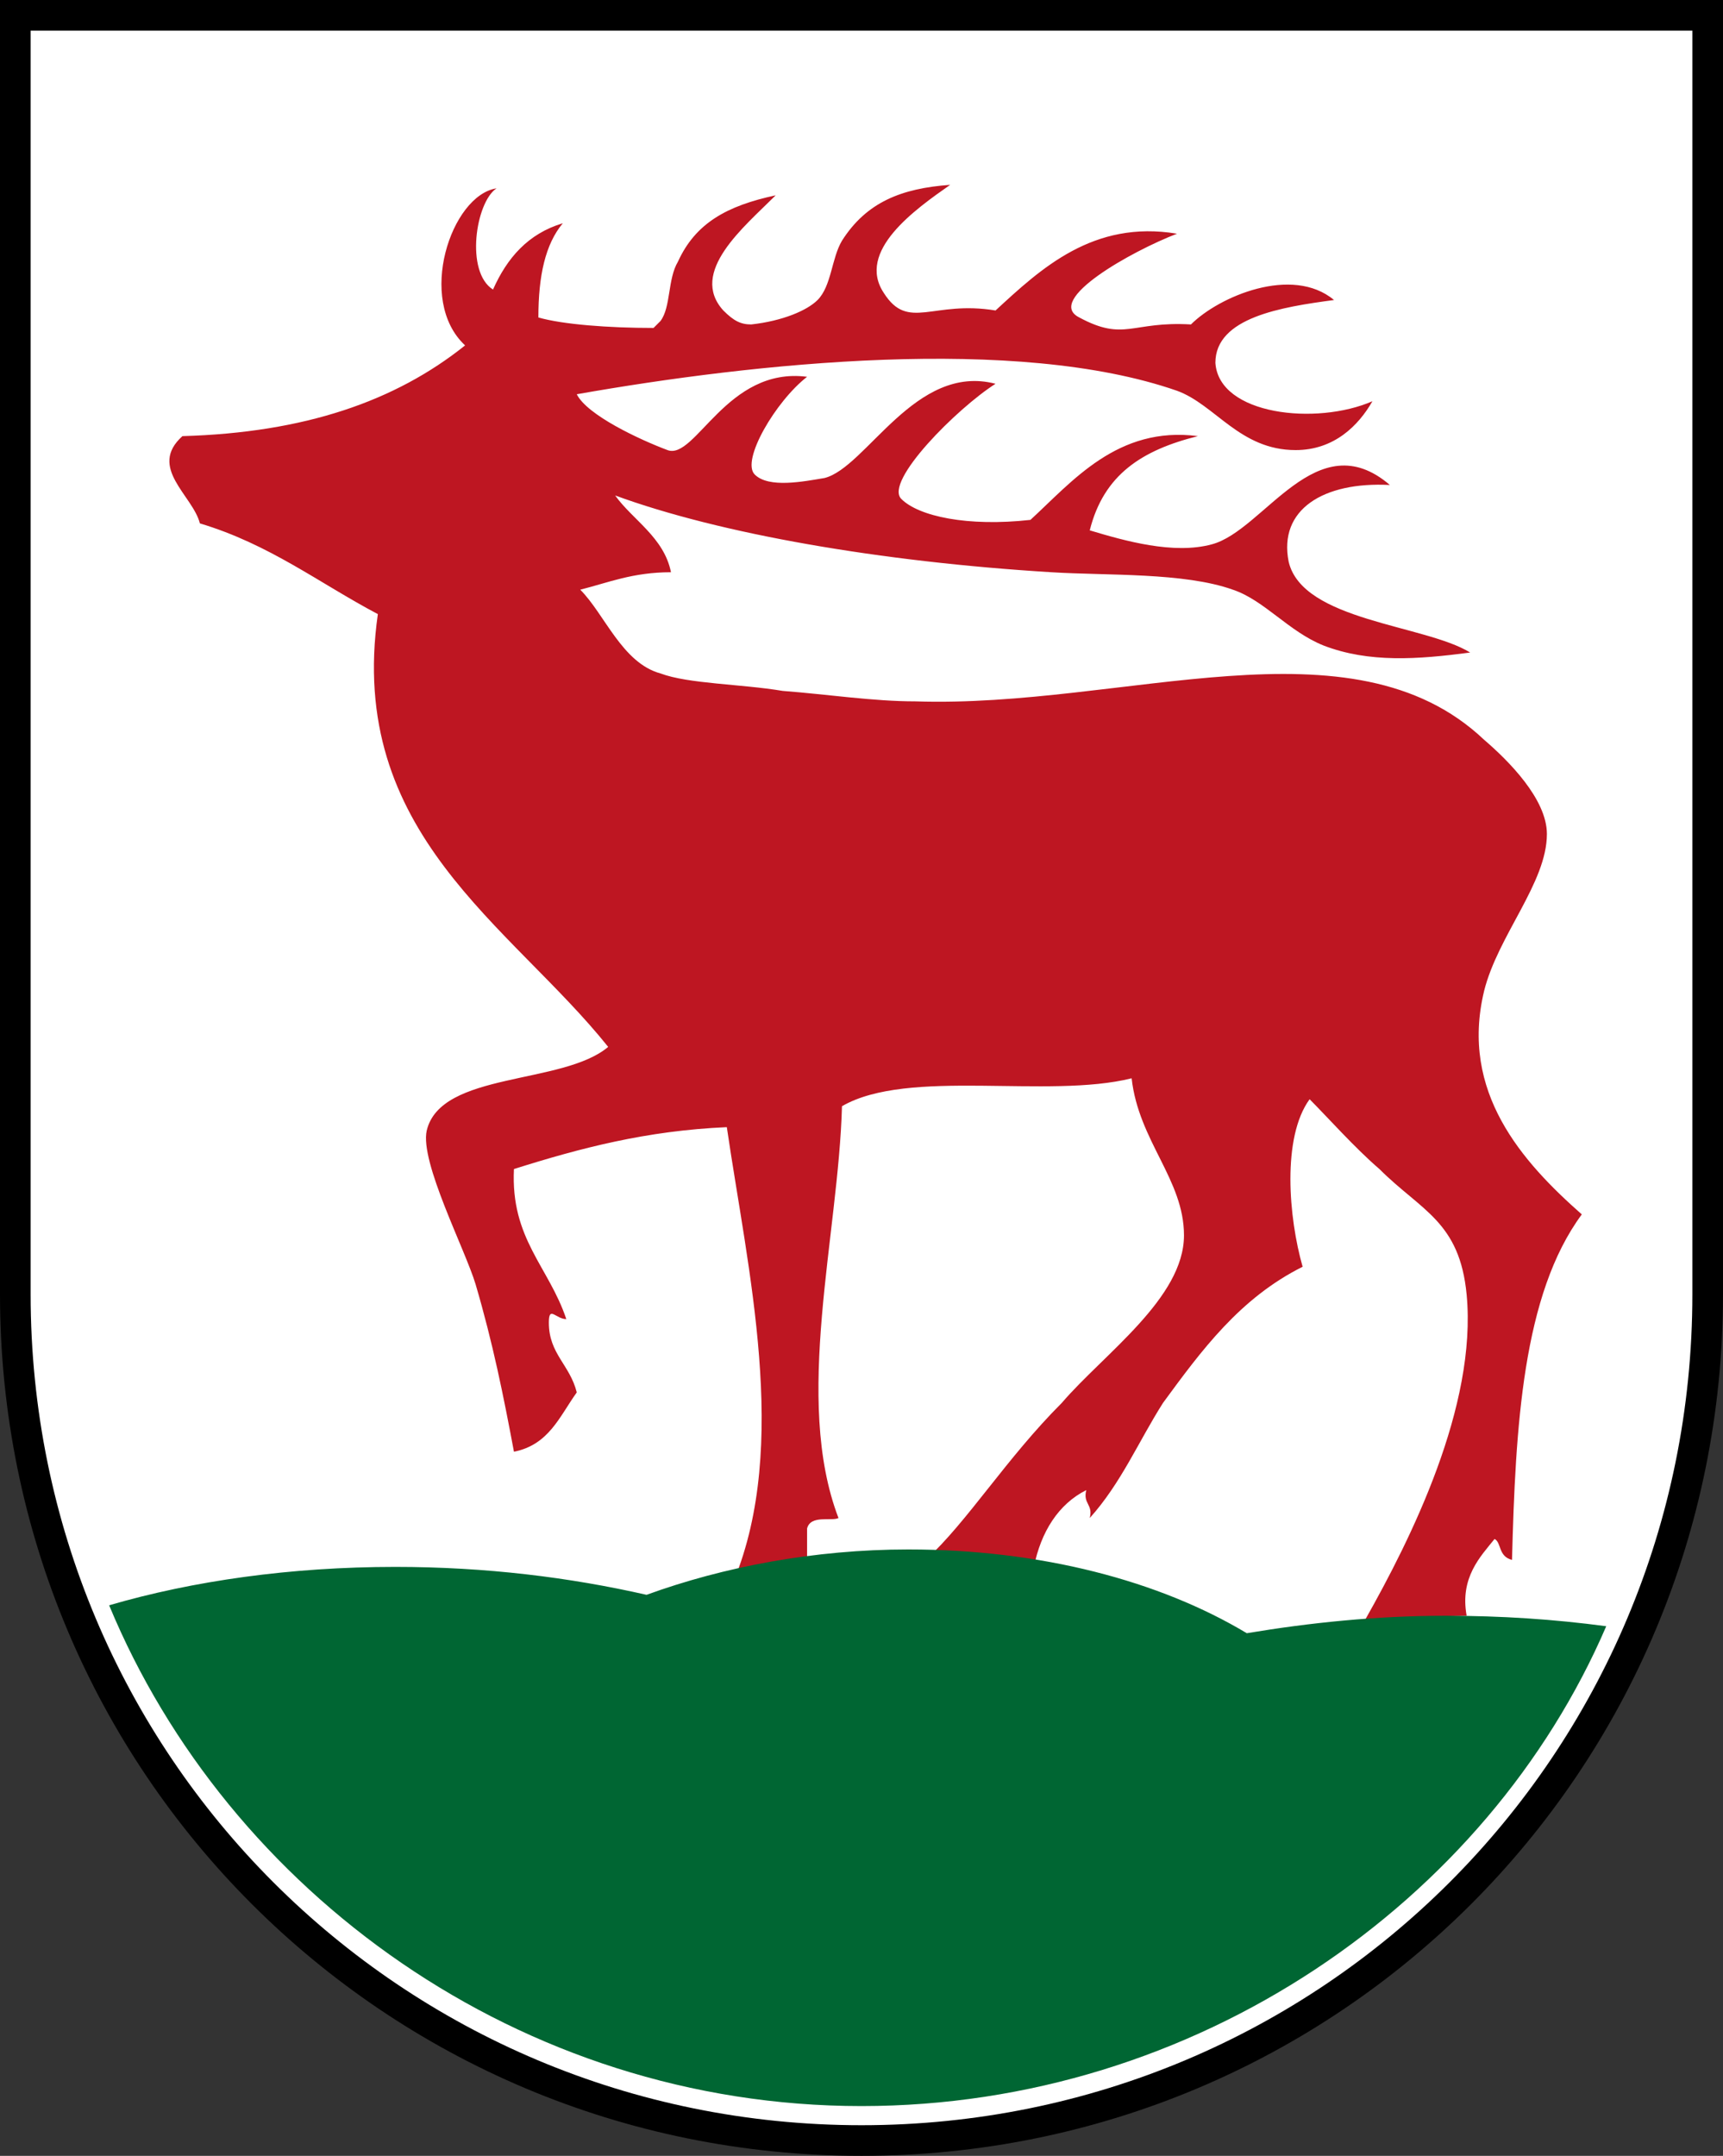
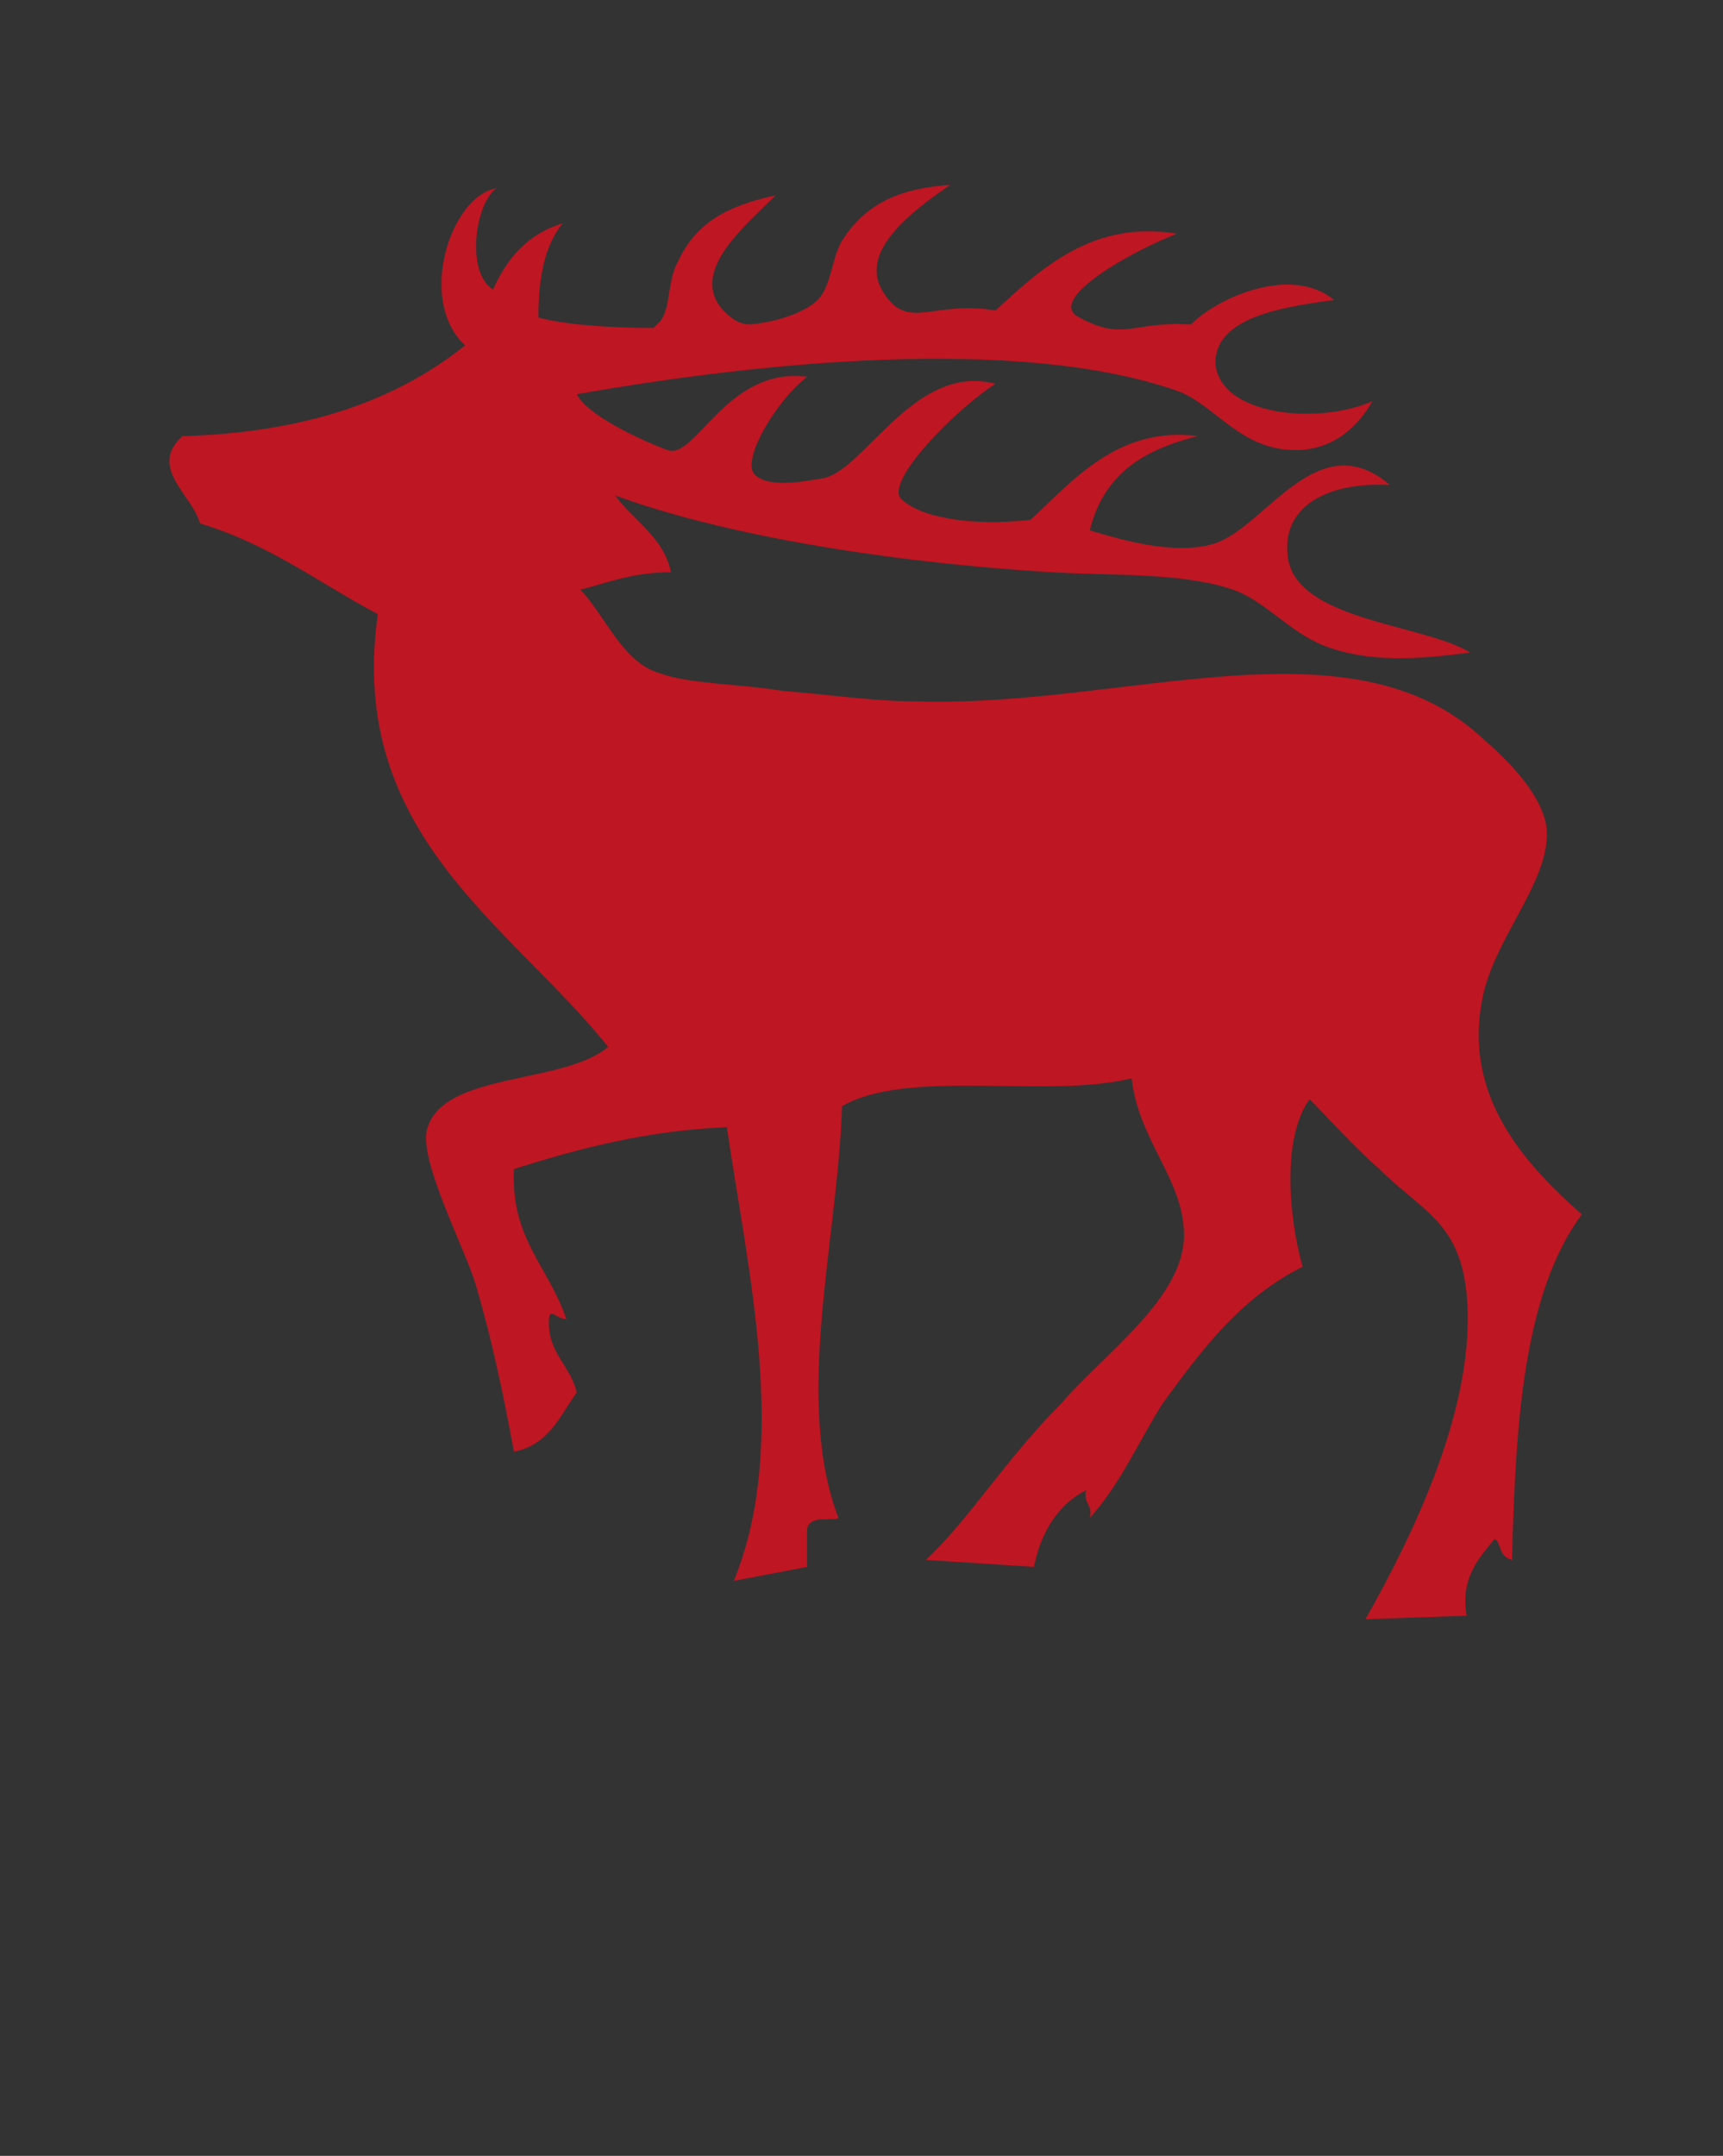
<svg xmlns="http://www.w3.org/2000/svg" width="100%" height="100%" version="1.1" viewBox="0 0 900 1126">
  <rect x="0" y="0" width="900" height="1126" fill="#333333" stroke="none" />
-   <path d="m450 8h442v668c0 244.87-197.13 442-442 442s-442-197.13-442-442v-668z" fill="#fff" stroke="#000" stroke-width="16" />
  <path class="st0" d="m775.2 517.62c7.291-29.166 32.811-56.508 32.811-82.028 0-18.228-20.051-38.28-32.811-49.217-69.268-65.622-187.75-16.406-297.12-20.051-21.874 0-45.571-3.646-69.268-5.468-21.874-3.646-49.217-3.646-63.8-9.114-20.051-5.468-29.166-30.988-41.925-43.748 14.583-3.646 27.343-9.114 47.394-9.114-3.646-18.228-20.051-27.343-29.166-40.103 54.685 20.051 138.54 34.634 227.86 40.103 29.166 1.823 69.268 0 94.788 9.114 16.406 5.468 29.166 21.874 47.394 29.166 23.697 9.114 49.217 7.291 76.559 3.646-23.697-14.583-87.496-16.406-94.788-47.394-5.468-27.343 18.228-41.925 52.862-40.103-38.28-32.811-65.622 23.697-92.965 30.988-20.051 5.468-45.571-1.823-63.8-7.291 7.291-29.166 27.343-41.925 56.508-49.217-41.925-5.468-65.622 23.697-87.497 43.748-32.811 3.646-58.331-1.823-67.445-10.937s29.166-47.394 49.217-60.154c-41.925-10.937-67.445 43.748-89.319 49.217-10.937 1.823-29.166 5.468-36.457-1.823-7.291-7.291 10.937-38.28 27.343-51.04-41.925-5.468-58.331 43.748-72.914 38.28s-41.925-18.228-47.394-29.166c92.965-16.406 229.68-30.988 313.53-1.823 20.051 7.291 32.811 30.988 61.977 30.988 20.051 0 32.811-12.76 40.103-25.52-29.166 12.76-80.205 7.291-82.028-20.051 0-23.697 34.634-29.166 61.977-32.811-21.874-18.228-60.154-1.823-74.737 12.76-30.988-1.823-34.634 9.114-58.331-3.646-18.228-9.114 27.343-34.634 51.04-43.748-43.748-7.291-71.091 18.228-94.788 40.103-32.811-5.468-45.571 10.937-58.331-9.114-14.583-21.874 16.406-43.748 34.634-56.508-25.52 1.823-43.748 9.114-56.508 29.166-5.468 9.114-5.468 23.697-12.76 30.988-5.468 5.468-18.228 10.937-34.634 12.76-5.468 0-9.114-1.823-14.583-7.291-18.228-20.051 10.937-43.748 27.343-60.154-25.52 5.468-41.925 14.583-51.04 34.634-5.468 9.114-3.646 23.697-9.114 30.988l-3.646 3.646c-23.697 0-47.394-1.823-60.154-5.468 0-21.874 3.646-38.28 12.76-49.217-18.228 5.468-29.166 18.228-36.457 34.634-14.583-9.114-9.114-45.571 1.823-52.862-23.697 3.646-41.925 58.331-16.406 82.028-36.457 29.166-83.851 45.571-147.65 47.394-18.228 16.406 5.468 30.988 9.114 45.571 36.457 10.937 61.977 30.988 92.965 47.394-16.406 114.84 69.268 162.23 120.31 226.03-23.697 20.051-87.496 12.76-94.788 43.748-3.646 16.406 20.051 61.977 25.52 80.205 9.114 30.988 14.583 58.331 20.051 87.496 18.228-3.646 23.697-18.228 32.811-30.988-3.646-14.583-14.583-20.051-14.583-36.457 0-9.114 3.646-1.823 9.114-1.823-9.114-27.343-29.166-41.925-27.343-78.382 34.634-10.937 69.268-20.051 111.19-21.874 10.937 74.737 32.811 165.88 3.646 236.97l38.28-7.291v-20.051c1.823-7.291 12.76-3.646 16.406-5.468-23.697-61.977 0-147.65 1.823-215.1 34.634-20.051 107.55-3.646 151.3-14.583 3.646 32.811 27.343 52.862 27.343 82.028 0 32.811-41.925 61.977-63.8 87.497-29.166 29.166-49.217 61.977-71.091 82.028l56.508 3.646c3.646-18.228 12.76-32.811 27.343-40.103-1.823 7.291 3.646 7.291 1.823 14.583 16.406-18.228 25.52-40.103 38.28-60.154 20.051-27.343 40.103-54.685 72.914-71.091-7.291-25.52-10.937-67.445 3.646-87.496 9.114 9.114 23.697 25.52 36.457 36.457 21.874 21.874 41.925 27.343 45.571 65.622 5.468 58.331-29.166 127.6-52.862 169.52l52.862-1.823c-3.646-20.051 7.291-30.988 14.583-40.103 3.646 1.823 1.823 9.114 9.114 10.937 1.823-69.268 5.468-138.54 36.457-180.46-30.988-27.343-63.8-63.8-51.04-116.66" fill="#be1622" />
-   <path class="st1" d="m839 849.38c-27.343-3.646-54.685-5.468-83.851-5.468-36.457 0-71.091 3.646-103.9 9.114-45.571-27.343-107.55-43.748-176.82-43.748-49.217 0-96.611 9.114-136.71 23.697-40.103-9.114-83.851-14.583-131.24-14.583-54.685 0-105.72 7.291-149.47 20.051 61.977 149.47 214.36 261.56 393 261.56 174.99 0 327.02-106.62 389-250.62z" fill="#063" />
</svg>